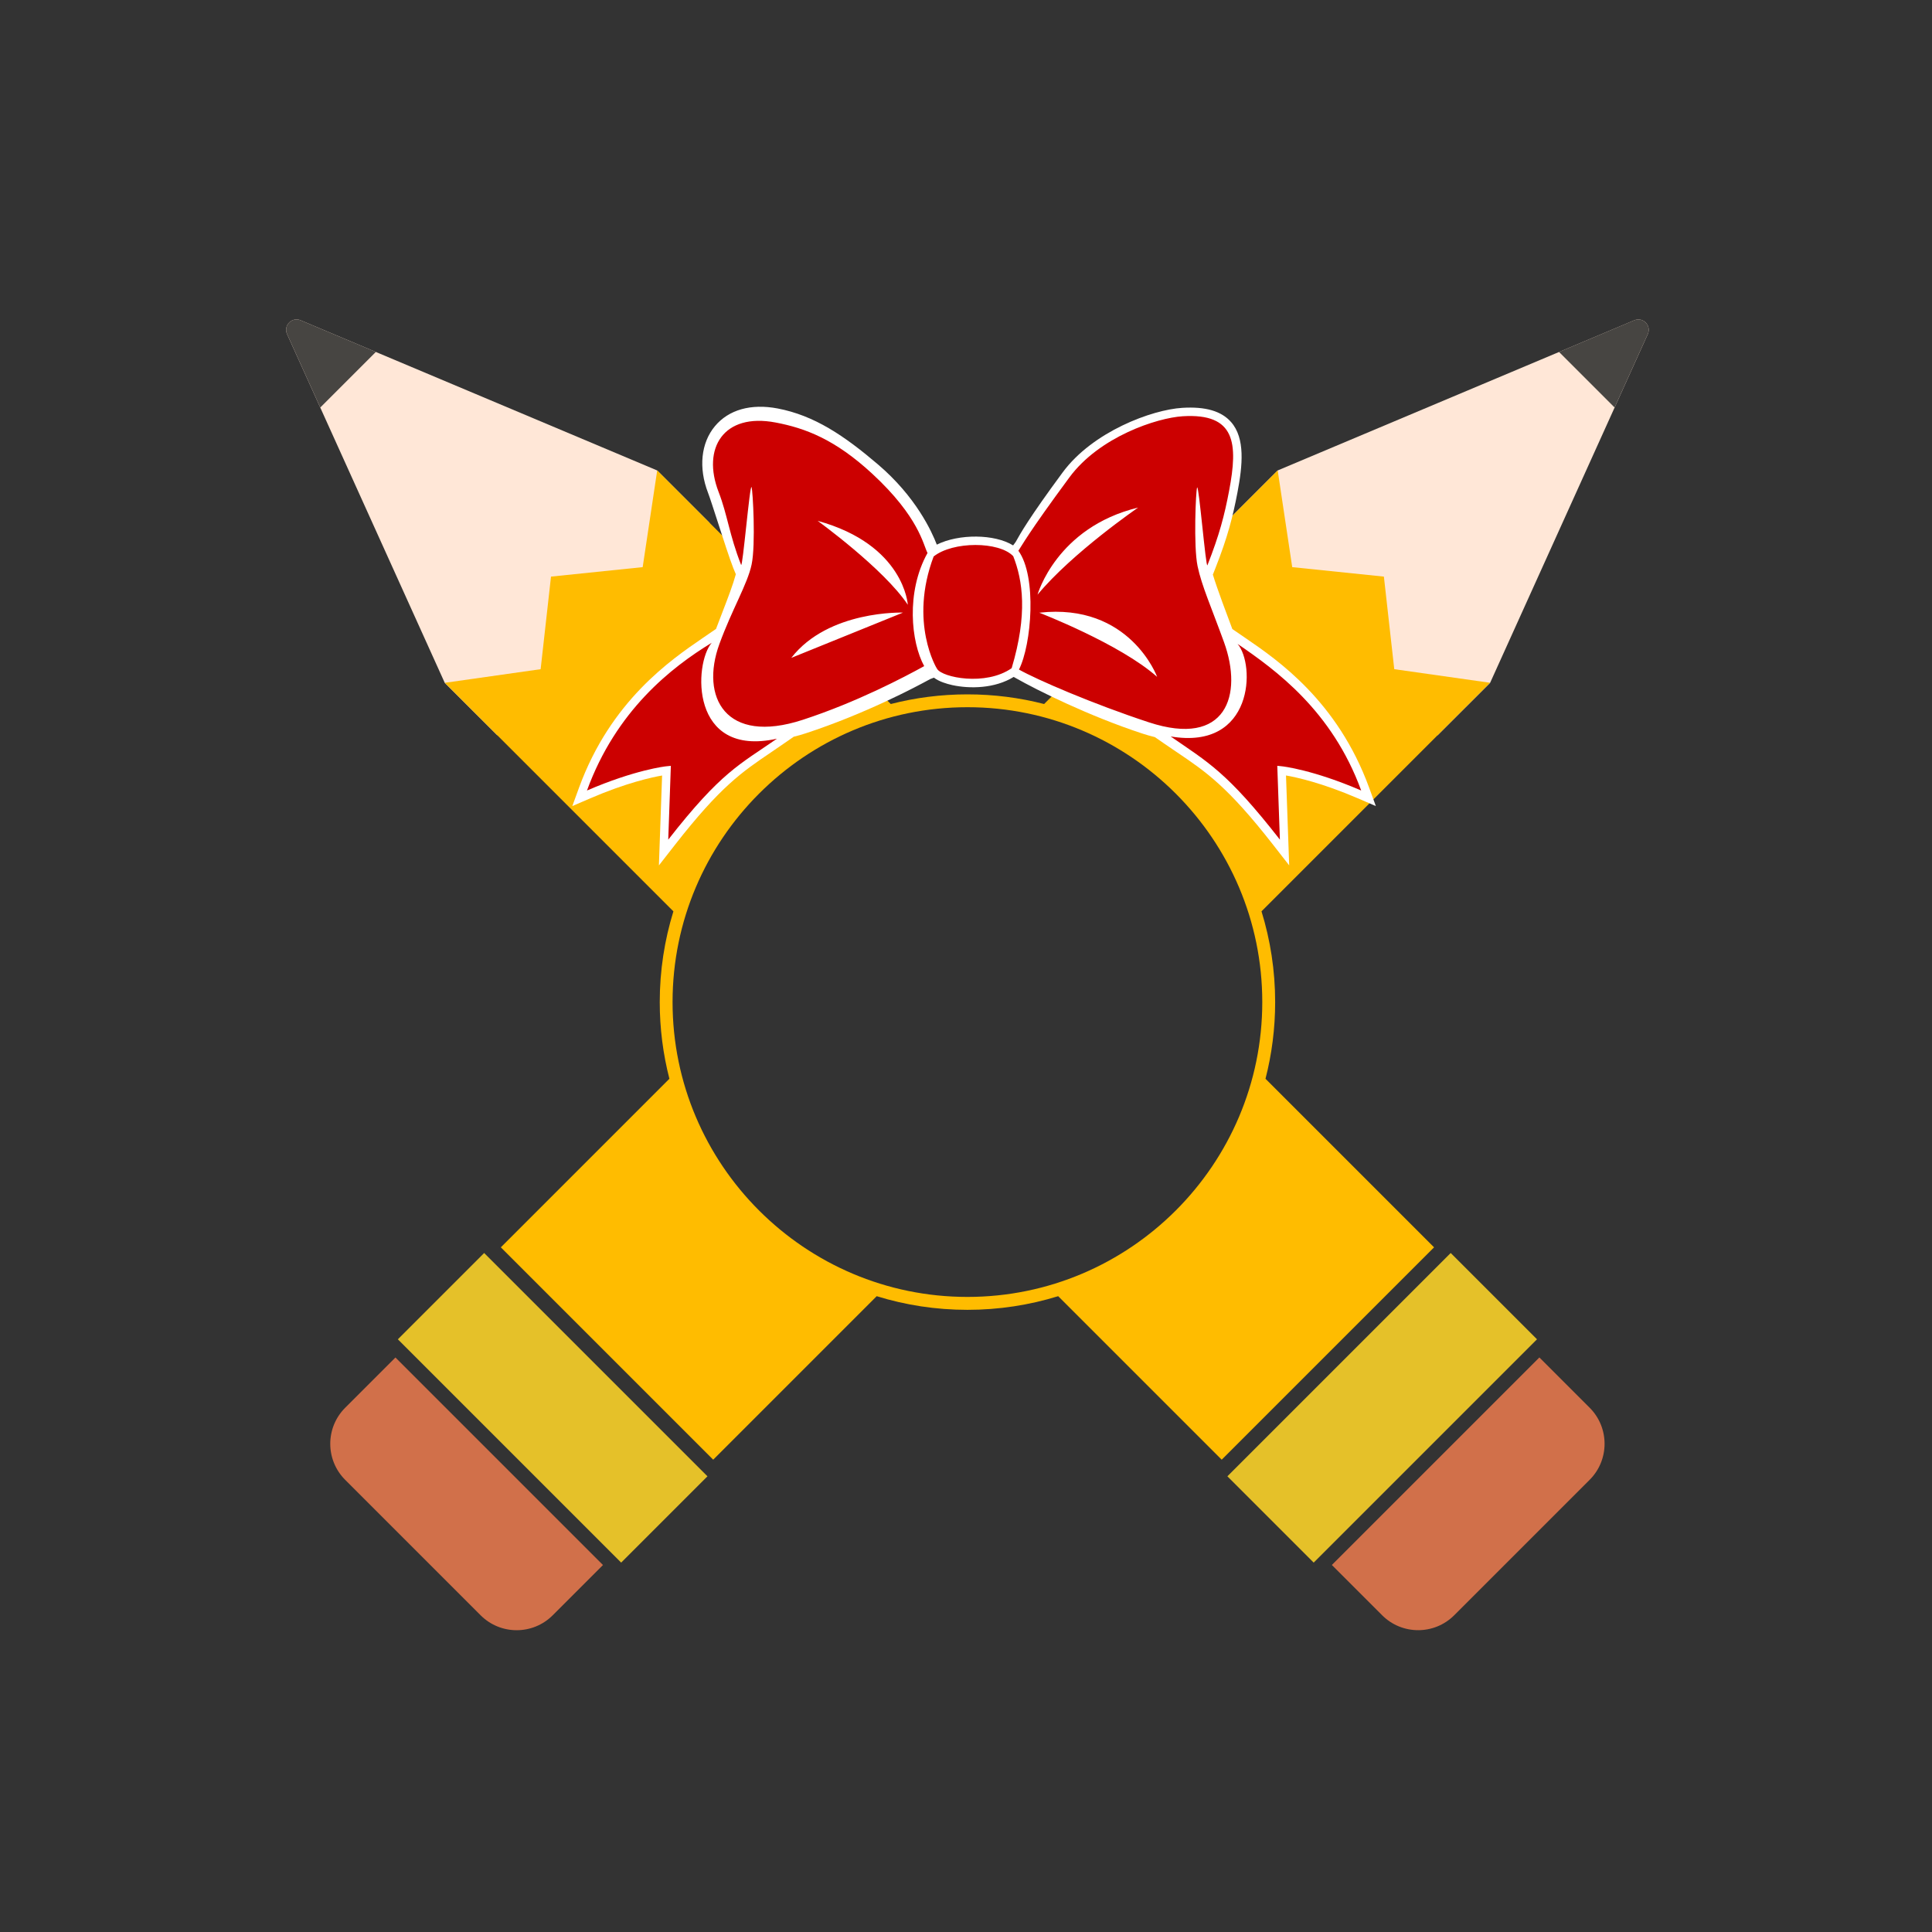
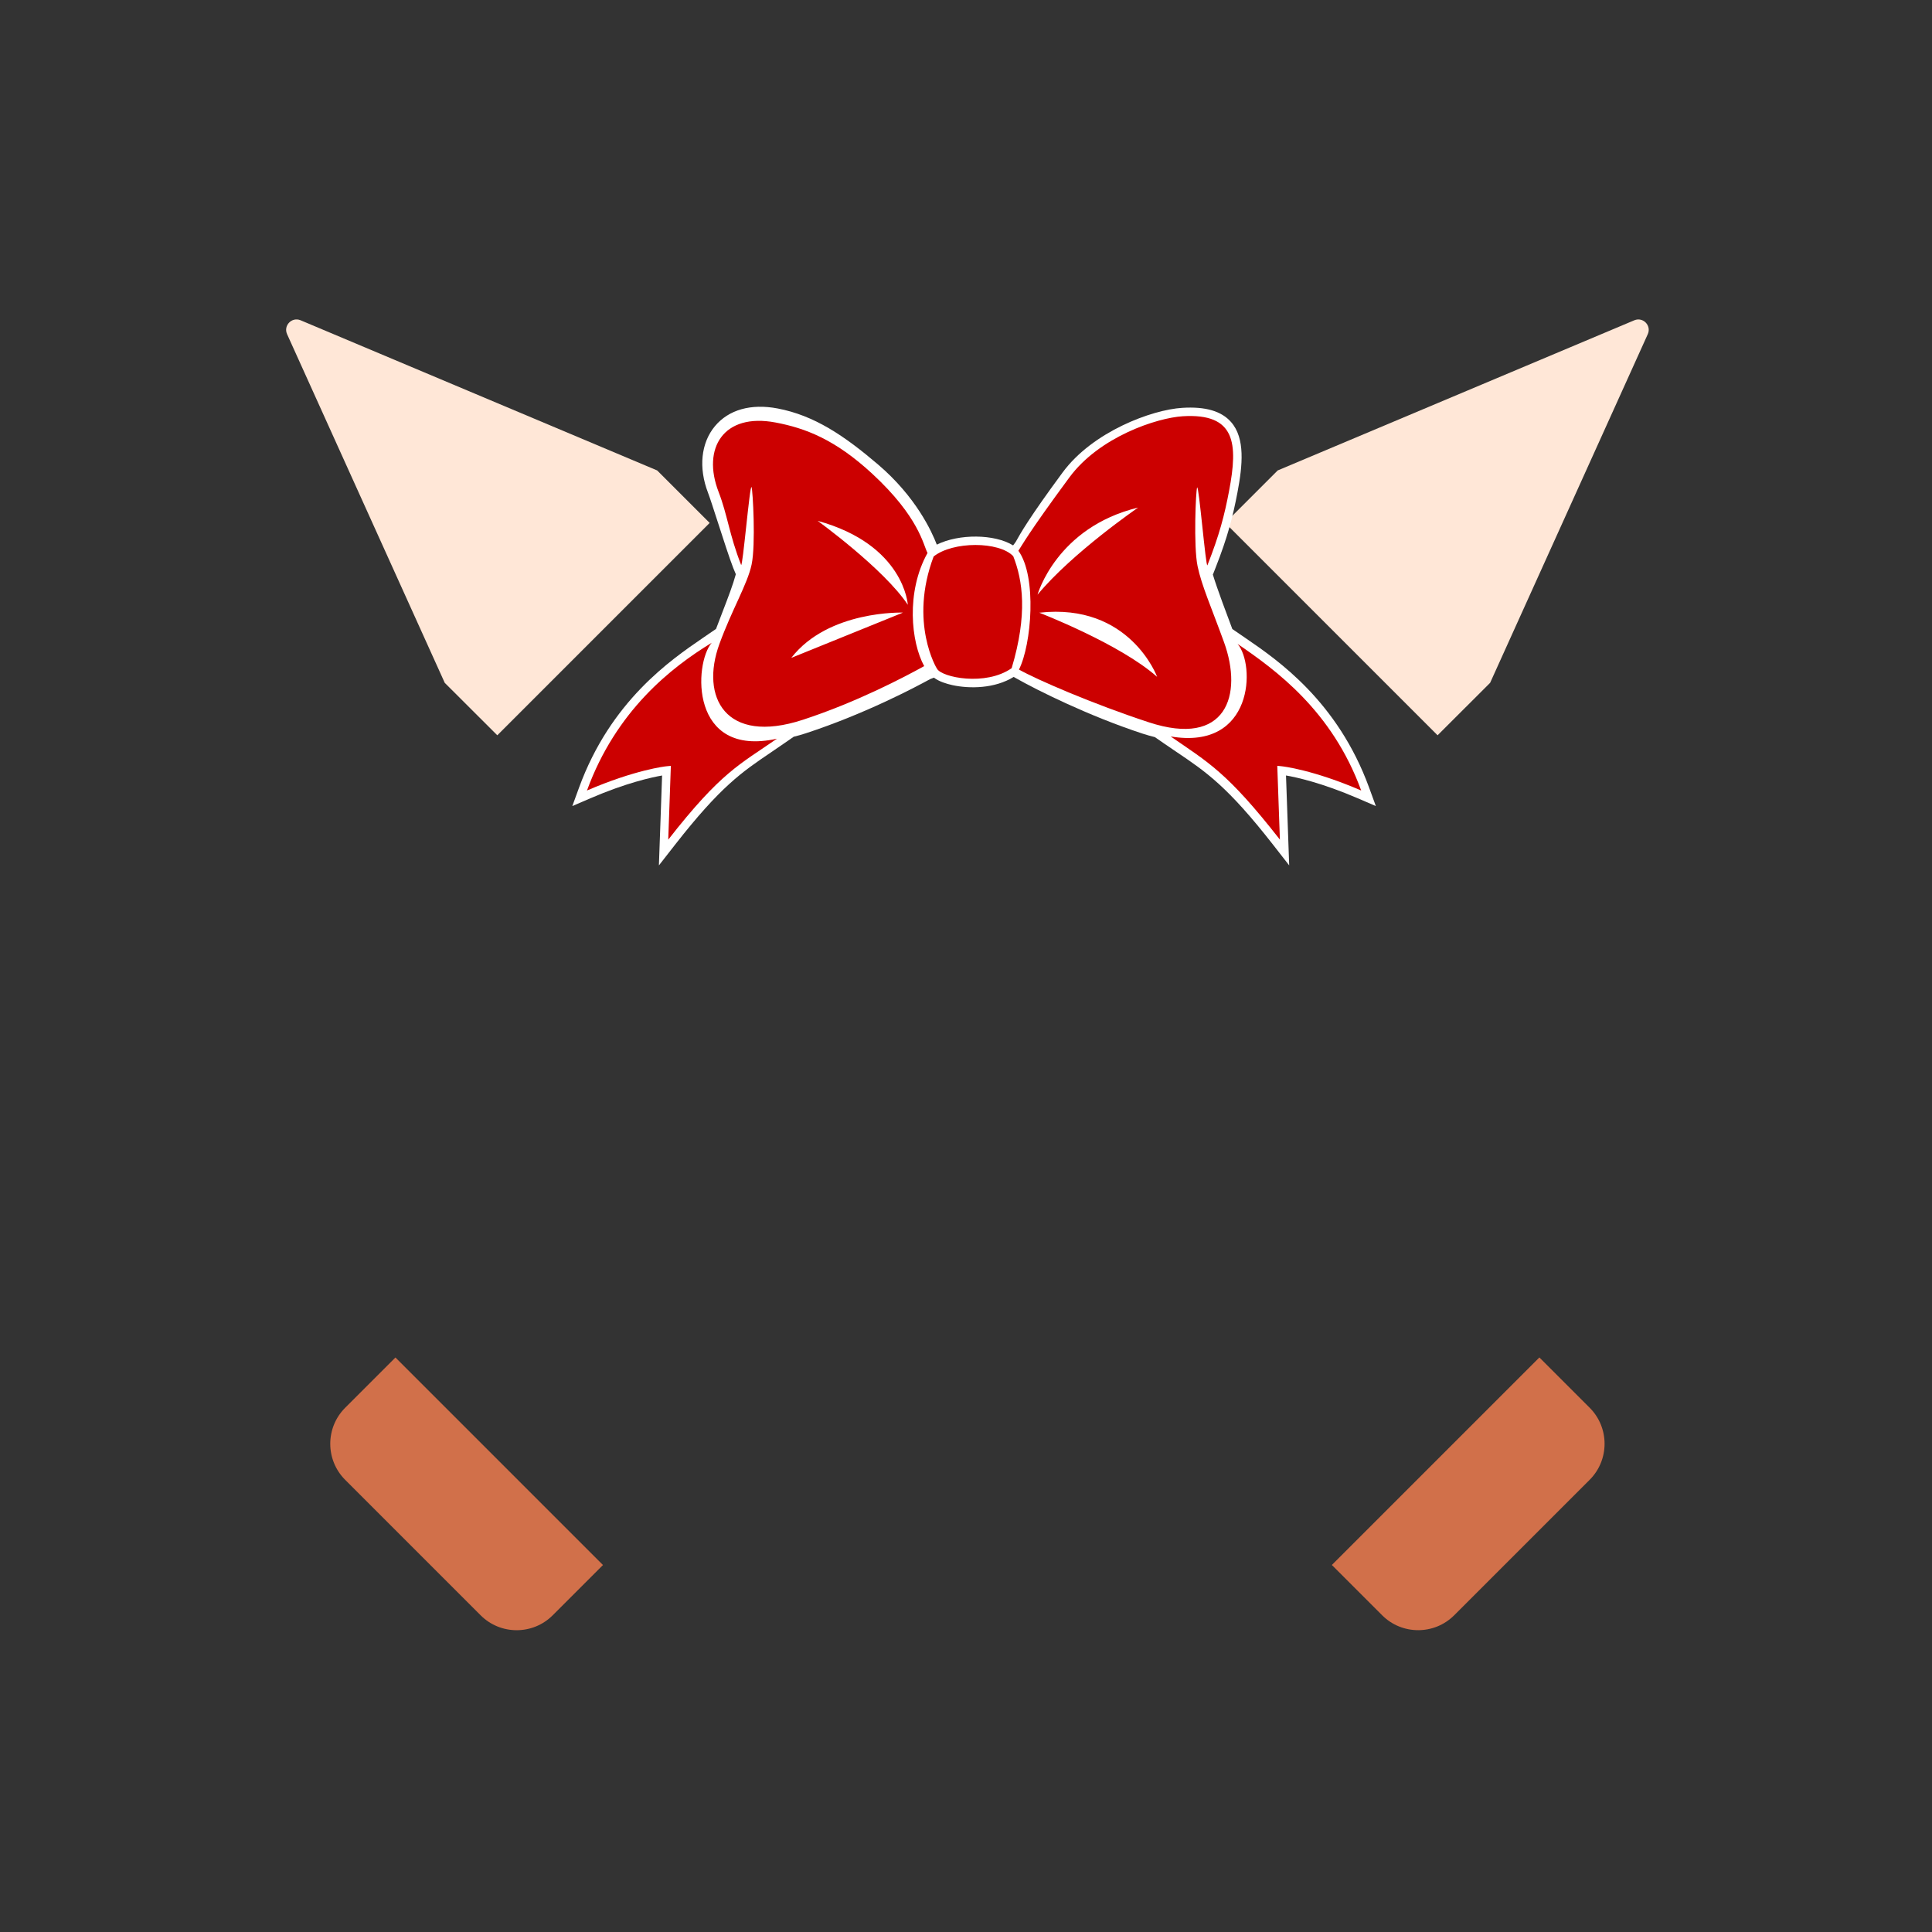
<svg xmlns="http://www.w3.org/2000/svg" version="1.1" x="0px" y="0px" viewBox="0 0 600 600" style="enable-background:new 0 0 600 600;" xml:space="preserve">
  <rect x="0" y="0" width="600" height="600" fill="#333333" stroke="none" />
  <style type="text/css">
	.st0{fill:#FFE7D7;}
	.st1{fill:#E5C129;}
	.st2{fill:#D1704A;}
	.st3{fill:#FFBC00;}
	.st4{fill:#474542;}
	.st5{fill:#FFFFFF;}
	.st6{fill:#CC0000;}
</style>
  <g id="Calque_2">
    <path class="st0" d="M511.75,103.74l-48.98,108.32l-16.32,16.29l-65.95-65.95l16.3-16.3l110.77-46.64   C510.26,98.36,512.91,101.09,511.75,103.74z M93.32,99.45c-2.69-1.09-5.34,1.64-4.18,4.29l48.98,108.32l16.32,16.29l65.95-65.95   l-16.3-16.3L93.32,99.45z" />
-     <path class="st1" d="M150.36,389.13l69.35,69.35l-26.8,26.8l-69.35-69.35L150.36,389.13z M450.53,389.13l-69.35,69.35l26.8,26.8   l69.35-69.35L450.53,389.13z" />
    <path class="st2" d="M122.81,421.58l64.45,64.45l-15.61,15.61c-6.18,6.18-16.21,6.18-22.39,0l-42.06-42.06   c-6.18-6.18-6.18-16.21,0-22.39L122.81,421.58z M493.68,437.18l-15.61-15.61l-64.45,64.45l15.61,15.61   c6.18,6.18,16.21,6.18,22.39,0l42.06-42.06C499.86,453.39,499.86,443.37,493.68,437.18z" />
-     <path class="st3" d="M396.01,311.2c0-9.8-1.49-19.27-4.24-28.18l70.98-70.98L433,207.82l-3.22-28.75l-28.47-2.94l-4.51-30.03   l-72.54,72.54c-7.61-1.96-15.59-3-23.81-3c-8.22,0-16.2,1.04-23.81,3l-72.54-72.54l-4.51,30.03l-28.47,2.94l-3.22,28.75   l-29.75,4.23l70.98,70.98c-2.75,8.91-4.24,18.37-4.24,28.18c0,8.22,1.04,16.19,3,23.81l-52.35,52.35l65.95,65.95l50.78-50.78   c8.91,2.76,18.37,4.24,28.18,4.24c9.8,0,19.27-1.49,28.18-4.24l50.78,50.78l65.95-65.95l-52.35-52.35   C394.97,327.4,396.01,319.42,396.01,311.2z M208.87,311.2c0-50.49,41.08-91.57,91.57-91.57c50.49,0,91.57,41.08,91.57,91.57   s-41.08,91.57-91.57,91.57C249.95,402.77,208.87,361.69,208.87,311.2z" />
-     <path class="st4" d="M511.75,103.74l-10.32,22.82l-17.26-17.26l23.4-9.85C510.26,98.36,512.91,101.09,511.75,103.74z M89.14,103.74   l10.32,22.82l17.26-17.26l-23.4-9.85C90.63,98.36,87.97,101.09,89.14,103.74z" />
    <path class="st5" d="M427.28,250.33l-2.09-5.73c-9.82-26.88-28.4-39.61-38.38-46.44l-4.1-2.81l-0.21-0.57   c-1.19-3.16-4.5-11.9-5.86-16.42l0.06,0.01l0.74-1.88c3.86-9.79,5.44-16.07,6.87-23.59c1.59-8.37,2.44-16.81-2-21.84   c-3-3.41-7.96-4.85-15.15-4.4c-9.44,0.58-27.78,7.36-37.15,20.06c-10.44,14.14-13.19,19.08-14.51,21.46   c-0.09,0.17-0.45,0.65-0.87,1.2c-5.72-3.56-16.82-3.66-23.7-0.24c-1.51-3.97-6.45-14.87-18.36-24.99   c-10.36-8.81-19.62-15.12-31.08-17.3c-8.28-1.57-15.2,0.38-19.47,5.51c-4.33,5.2-5.13,12.93-2.13,20.69   c0.53,1.38,1.72,5.06,2.98,8.95c1.72,5.34,3.68,11.4,4.85,14.4l0.8,1.93h0c-0.91,3.32-2.31,6.97-4.14,11.72   c-0.62,1.62-1.3,3.37-2.01,5.26l-4.16,2.85c-9.98,6.83-28.56,19.56-38.38,46.44l-2.09,5.73l5.6-2.41   c11.11-4.79,19.04-6.52,22.28-7.08l-0.99,27.92l4.98-6.38c14.17-18.14,20.78-22.61,29.91-28.78l0.11-0.08   c1.26-0.85,2.57-1.74,3.95-2.7l2.93-2.03c1.23-0.29,2.49-0.65,3.76-1.07c18.24-5.96,34.05-14.32,38.59-16.82l1.18-0.45   c1.58,1.21,3.93,1.92,5.74,2.32c5.41,1.17,13.14,1.08,19.03-2.55l0.72,0.41c6.74,3.81,22.59,11.71,39.24,17.18   c1.31,0.43,2.62,0.8,3.89,1.11l2.75,1.9c1.4,0.97,2.72,1.86,3.99,2.72l0.08,0.05c9.14,6.18,15.74,10.64,29.91,28.78l4.98,6.38   l-0.99-27.92c3.24,0.56,11.17,2.29,22.28,7.08L427.28,250.33z" />
-     <path class="st6" d="M230.15,175.41c0.48,1.22,2.73-25.38,3.25-24.12c0.4,0.96,1.33,17.83,0.02,24.03   c-1.28,6.07-6.07,13.89-10.01,24.7c-5.98,16.4,1.84,31.39,25.91,23.52c16.78-5.48,31.48-13.25,37.7-16.67   c-4.07-7.38-5.73-23.02,1.03-35.14c-1.35-2.52-2.57-11.11-17.18-24.62c-11.56-10.69-20.81-14.15-30.01-15.9   c-16.22-3.08-22.91,8.05-17.7,21.54C225.96,159.99,226.45,165.96,230.15,175.41z M281.93,187.82   c-7.46-11.21-28.01-26.07-28.01-26.07C280.88,169.17,281.93,187.82,281.93,187.82z M280.43,190.25l-34.69,14.06   C257.28,189.43,280.43,190.25,280.43,190.25z M207,237.97c-0.41,0.04-9.72,1.07-24.71,7.53c9.06-24.82,26.15-38.21,38.74-45.88   c-5.55,6.41-6.89,35.81,20.26,29.79c-11.65,8.07-17.34,10.33-33.76,31.35l0.81-22.92L207,237.97z M384.34,199.97   c11.86,8.12,29.32,20.71,38.39,45.53c-14.99-6.46-24.29-7.49-24.71-7.53l-1.35-0.14l0.81,22.92   c-16.42-21.02-22.27-23.97-33.92-32.04C389.39,233.1,389.88,206.38,384.34,199.97z M289.95,172.82c5.99-4.77,20.33-4.72,24.72-0.09   c2.96,7.52,4.52,18.02-0.49,34.78c-8.11,5.66-21.59,2.88-23.16,0.21C290.96,207.74,282.21,193.37,289.95,172.82z M316.45,207.94   c5.59,3.15,22.92,10.65,40.34,16.38c24.06,7.91,29.29-8.47,23.34-24.88c-3.92-10.81-6.94-17.52-8.21-23.6   c-1.3-6.21-0.55-23.47-0.15-24.43c0.52-1.26,2.73,25.34,3.21,24.12c3.72-9.45,5.29-15.5,6.73-23.12   c2.78-14.64,2.08-24.15-14.4-23.14c-7.96,0.49-25.85,6.33-35.2,18.99c-12.98,17.59-14.7,21.11-15.84,22.78   C322.08,179.04,320.37,200.17,316.45,207.94z M359.36,210.21c-11.55-10.27-36.6-19.93-36.6-19.93   C350.9,187.13,359.36,210.21,359.36,210.21z M353.46,157.63c0,0-20.43,14.01-31.25,27.06   C322.21,184.69,328.07,163.78,353.46,157.63z" />
+     <path class="st6" d="M230.15,175.41c0.48,1.22,2.73-25.38,3.25-24.12c0.4,0.96,1.33,17.83,0.02,24.03   c-1.28,6.07-6.07,13.89-10.01,24.7c-5.98,16.4,1.84,31.39,25.91,23.52c16.78-5.48,31.48-13.25,37.7-16.67   c-4.07-7.38-5.73-23.02,1.03-35.14c-1.35-2.52-2.57-11.11-17.18-24.62c-11.56-10.69-20.81-14.15-30.01-15.9   c-16.22-3.08-22.91,8.05-17.7,21.54C225.96,159.99,226.45,165.96,230.15,175.41z M281.93,187.82   c-7.46-11.21-28.01-26.07-28.01-26.07C280.88,169.17,281.93,187.82,281.93,187.82z M280.43,190.25l-34.69,14.06   C257.28,189.43,280.43,190.25,280.43,190.25z M207,237.97c-0.41,0.04-9.72,1.07-24.71,7.53c9.06-24.82,26.15-38.21,38.74-45.88   c-5.55,6.41-6.89,35.81,20.26,29.79c-11.65,8.07-17.34,10.33-33.76,31.35l0.81-22.92L207,237.97z M384.34,199.97   c11.86,8.12,29.32,20.71,38.39,45.53c-14.99-6.46-24.29-7.49-24.71-7.53l-1.35-0.14l0.81,22.92   c-16.42-21.02-22.27-23.97-33.92-32.04C389.39,233.1,389.88,206.38,384.34,199.97z M289.95,172.82c5.99-4.77,20.33-4.72,24.72-0.09   c2.96,7.52,4.52,18.02-0.49,34.78c-8.11,5.66-21.59,2.88-23.16,0.21C290.96,207.74,282.21,193.37,289.95,172.82M316.45,207.94   c5.59,3.15,22.92,10.65,40.34,16.38c24.06,7.91,29.29-8.47,23.34-24.88c-3.92-10.81-6.94-17.52-8.21-23.6   c-1.3-6.21-0.55-23.47-0.15-24.43c0.52-1.26,2.73,25.34,3.21,24.12c3.72-9.45,5.29-15.5,6.73-23.12   c2.78-14.64,2.08-24.15-14.4-23.14c-7.96,0.49-25.85,6.33-35.2,18.99c-12.98,17.59-14.7,21.11-15.84,22.78   C322.08,179.04,320.37,200.17,316.45,207.94z M359.36,210.21c-11.55-10.27-36.6-19.93-36.6-19.93   C350.9,187.13,359.36,210.21,359.36,210.21z M353.46,157.63c0,0-20.43,14.01-31.25,27.06   C322.21,184.69,328.07,163.78,353.46,157.63z" />
  </g>
  <g id="Calque_2_-_copie">
</g>
</svg>